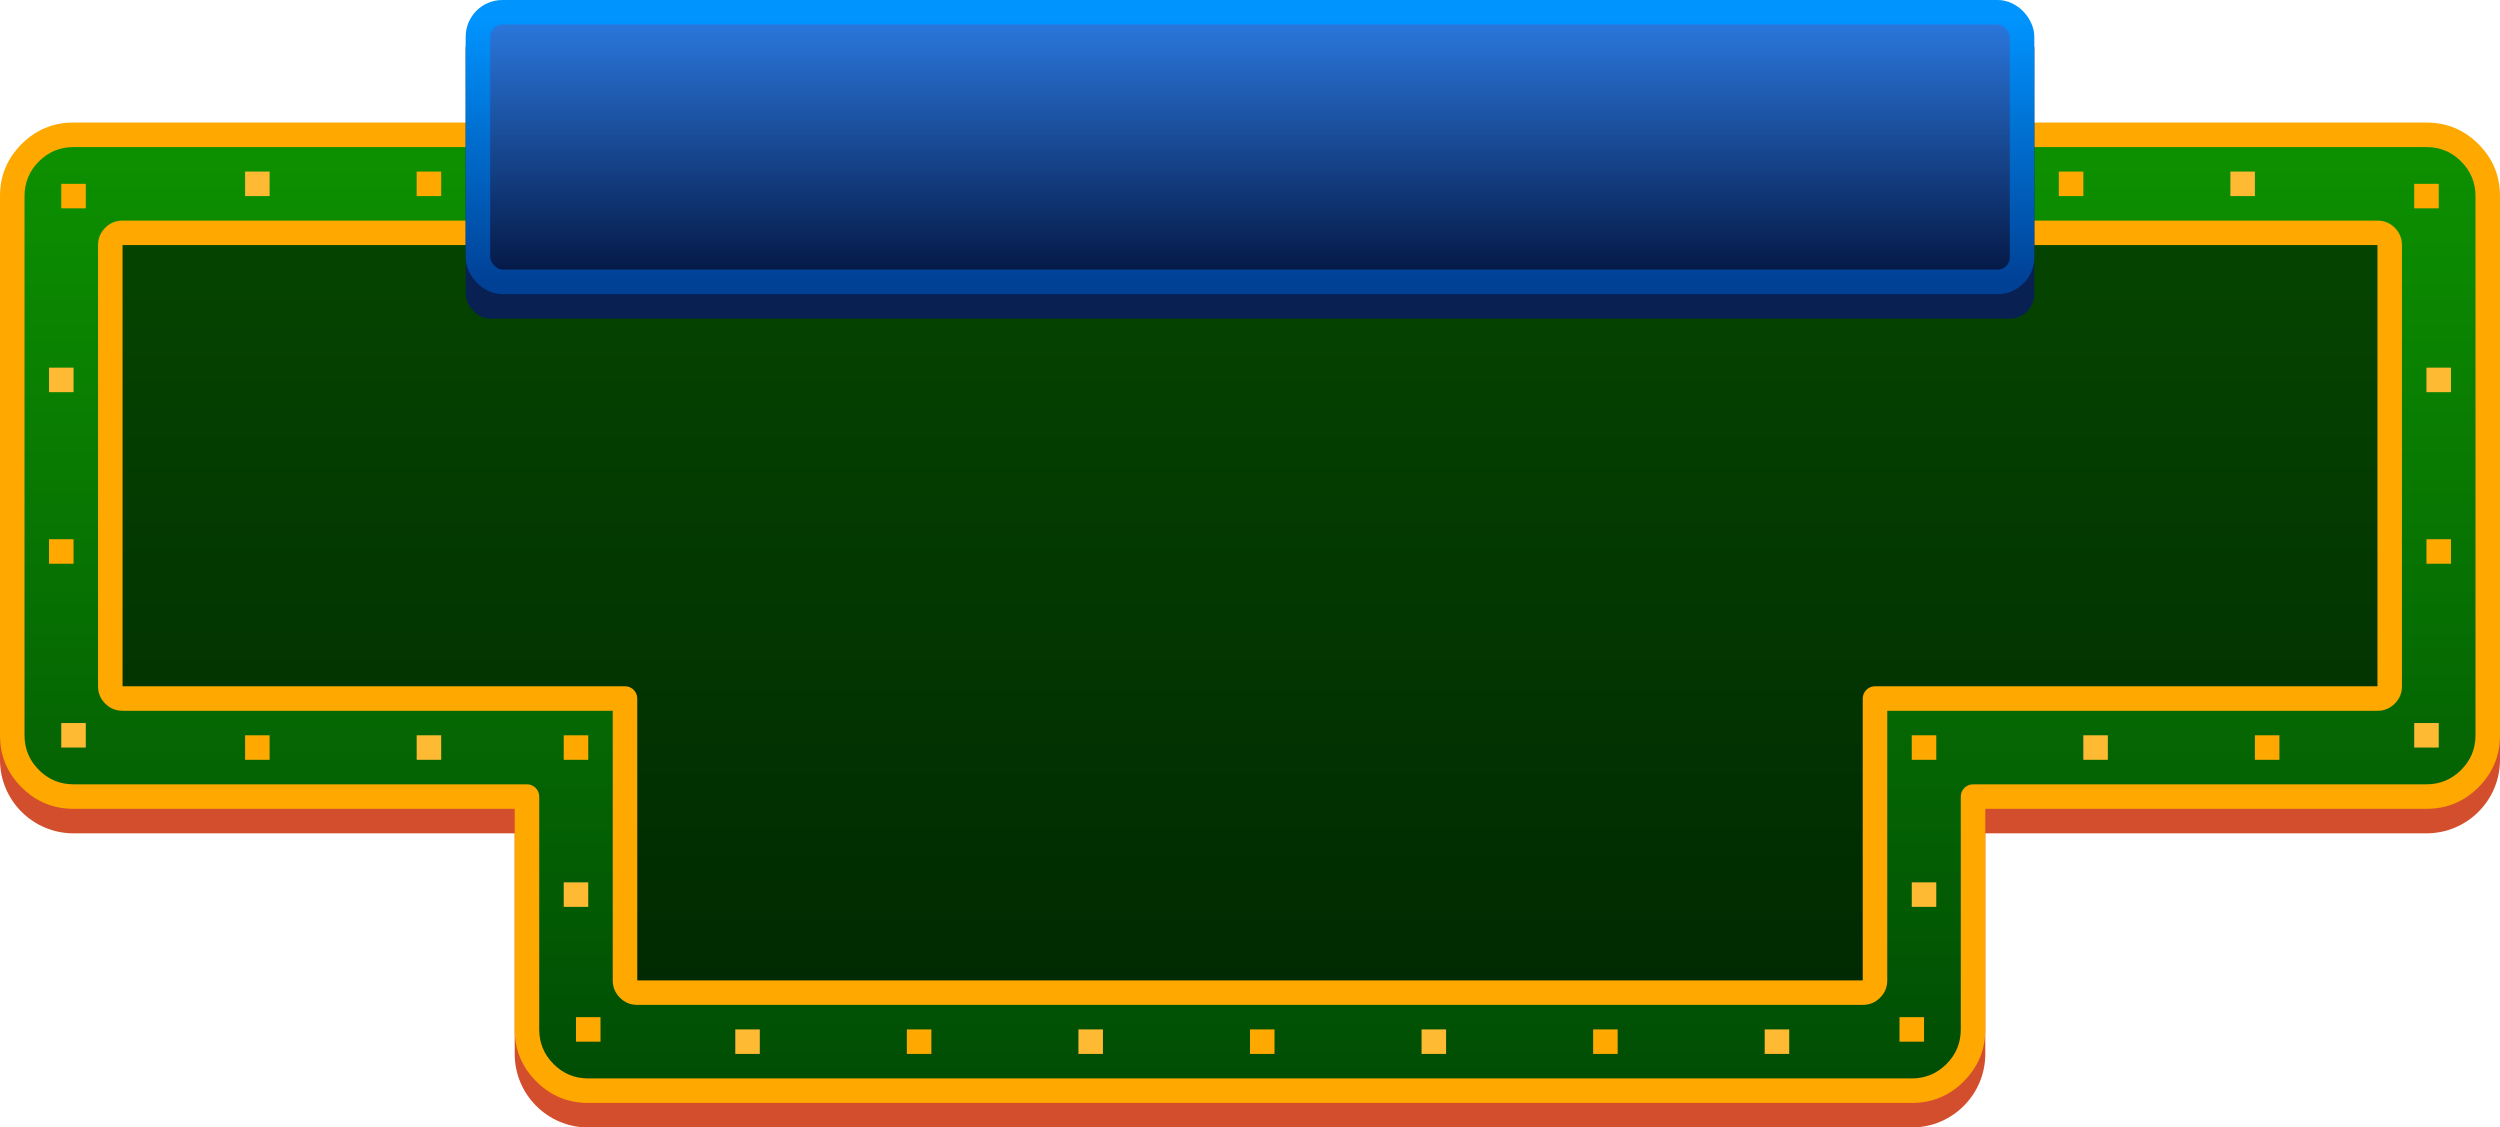
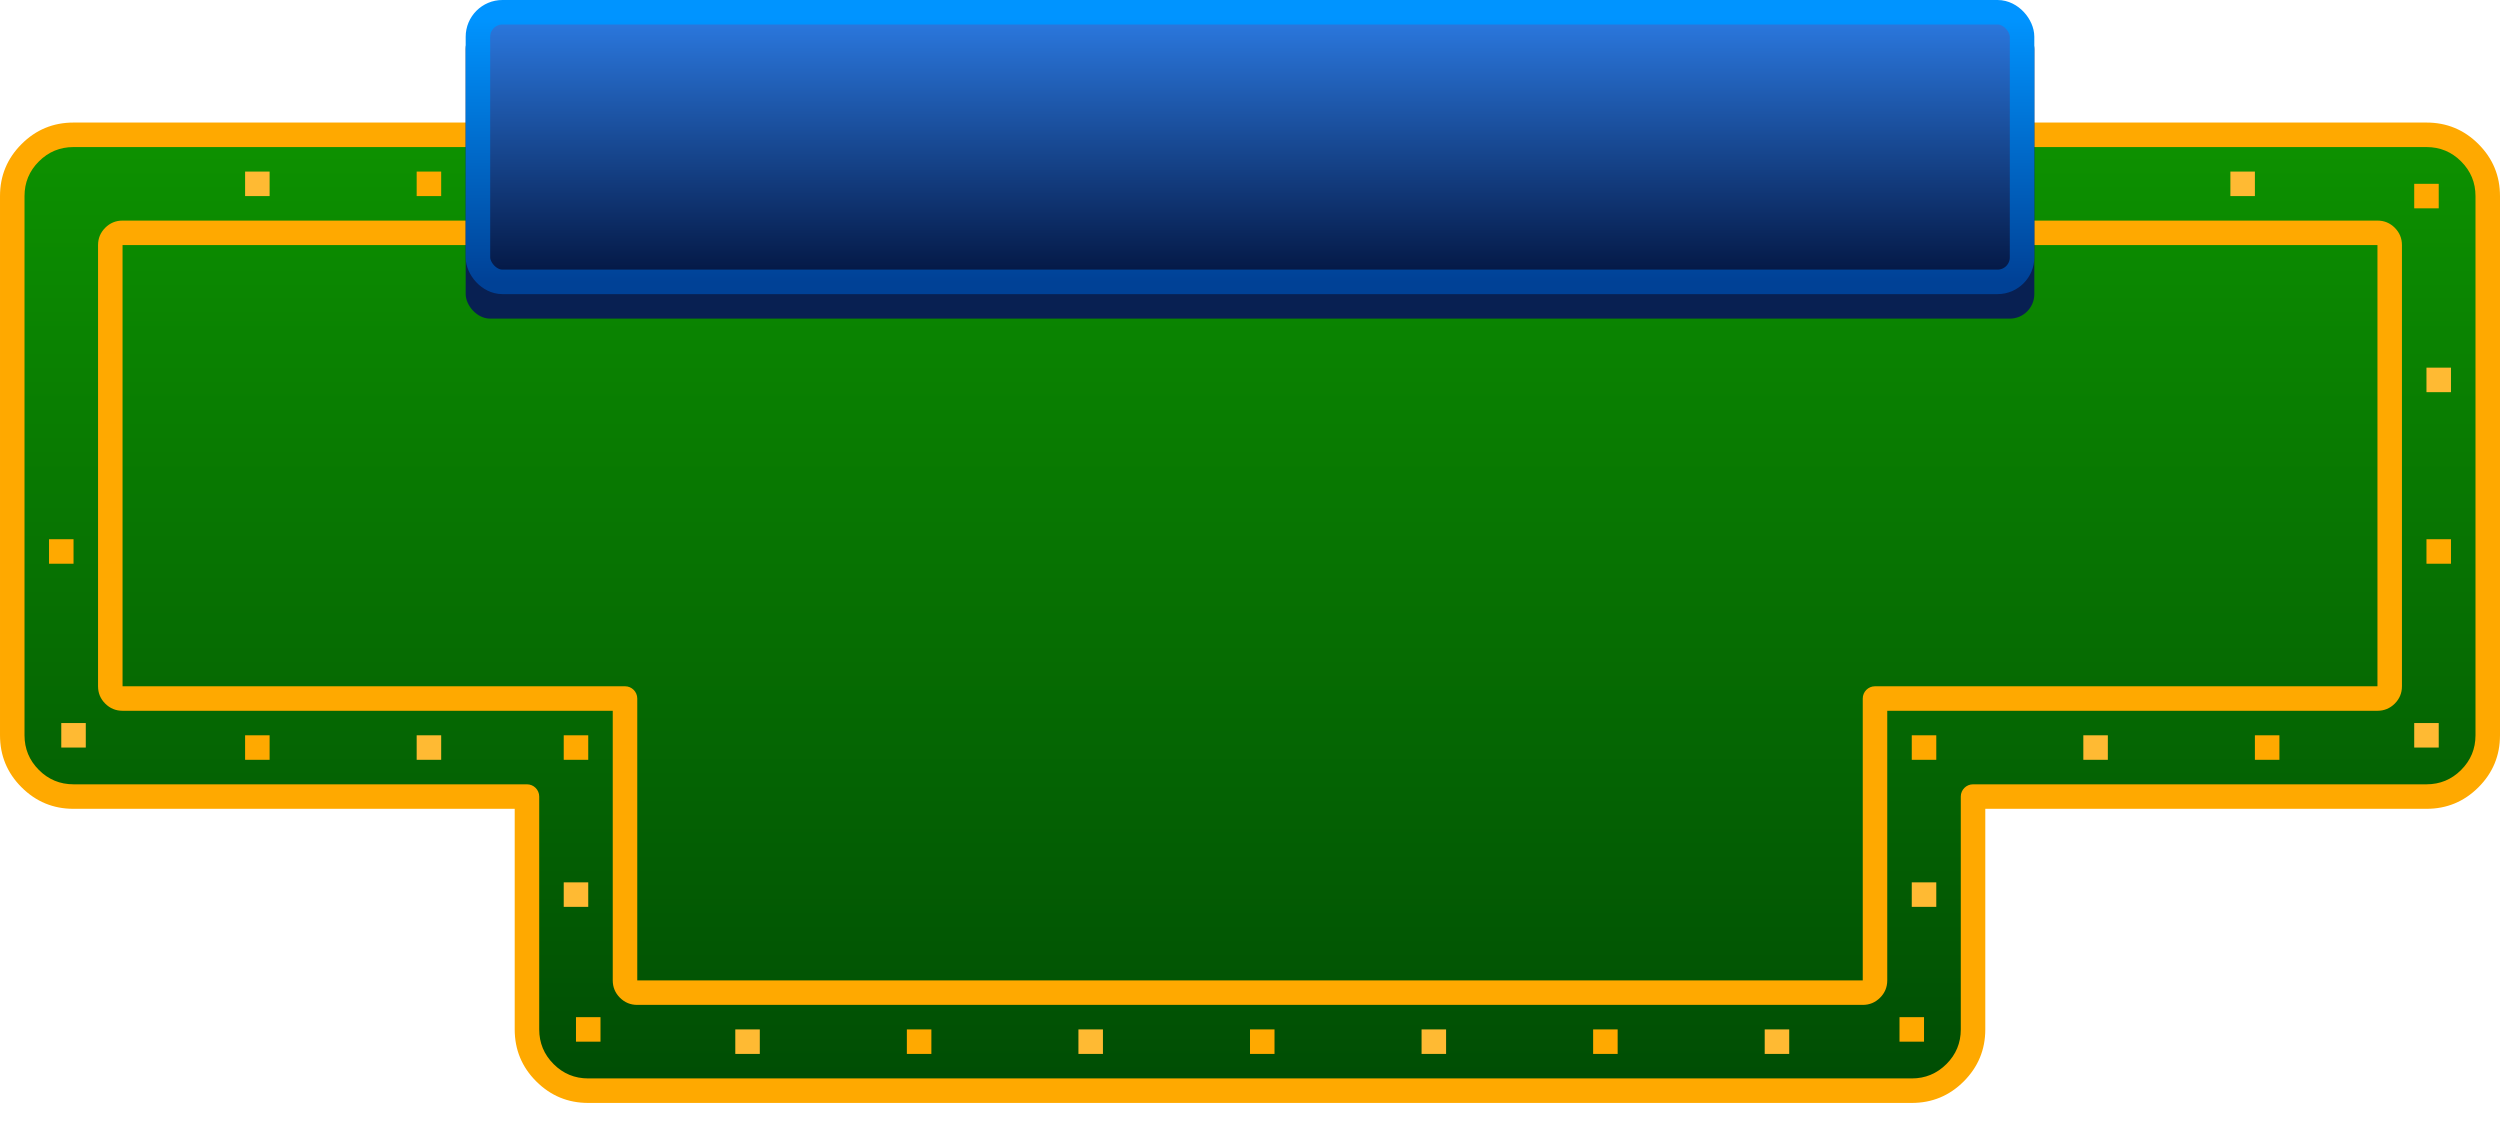
<svg xmlns="http://www.w3.org/2000/svg" height="46" viewBox="0 0 102 46" width="102">
  <linearGradient id="a" x1=".5" x2=".5" y1="0" y2="1">
    <stop offset="0" stop-color="#0d9100" />
    <stop offset="1" stop-color="#004d04" />
  </linearGradient>
  <linearGradient id="b" x1=".5" x2=".5" y1="0" y2="1">
    <stop offset=".022" stop-color="#0094ff" />
    <stop offset="1" stop-color="#004196" />
  </linearGradient>
  <linearGradient id="c" x1=".5" x2=".5" y1="0" y2="1">
    <stop offset="0" stop-color="#2c7be3" />
    <stop offset="1" stop-color="#031540" />
  </linearGradient>
  <g>
-     <path d="m99 6c1.657 0 3 1.343 3 3v22c0 1.657-1.343 3-3 3h-18v9c0 1.657-1.343 3-3 3h-54c-1.657 0-3-1.343-3-3v-9h-18c-1.657 0-3-1.343-3-3v-22c0-1.657 1.343-3 3-3z" fill="#d34e2d" />
    <path d="m99 5.5h-96c-1.381 0-2.5 1.119-2.5 2.5v22c0 1.381 1.119 2.5 2.5 2.5h18.5v9.5c0 1.381 1.119 2.5 2.5 2.5h54c1.381 0 2.5-1.119 2.5-2.5v-9.5h18.5c1.381 0 2.5-1.119 2.5-2.5v-22c0-1.381-1.119-2.5-2.5-2.5z" fill="url(#a)" />
    <path d="m101.121 5.879c-.586-.586-1.293-.879-2.121-.879h-96c-.828 0-1.536.293-2.121.879-.586.586-.879 1.293-.879 2.121v22c0 .828.293 1.536.879 2.121.586.586 1.293.879 2.121.879h18v9c0 .828.293 1.536.879 2.121s1.293.879 2.121.879h54c.828 0 1.536-.293 2.121-.879s.879-1.293.879-2.121v-9h18c.828 0 1.535-.293 2.121-.879s.879-1.293.879-2.121v-22c0-.828-.293-1.536-.879-2.121zm-98.121.121h96c.552 0 1.024.195 1.414.586.391.391.586.862.586 1.414v22c0 .552-.195 1.024-.586 1.414-.39.391-.862.586-1.414.586h-18.5c-.276 0-.5.224-.5.5v9.5c0 .552-.195 1.024-.586 1.414s-.862.586-1.414.586h-54c-.552 0-1.024-.195-1.414-.586s-.586-.862-.586-1.414v-9.5c0-.276-.224-.5-.5-.5h-18.5c-.552 0-1.024-.195-1.414-.586s-.586-.862-.586-1.414v-22c0-.552.195-1.024.586-1.414.391-.391.862-.586 1.414-.586z" fill="#ffa900" fill-rule="evenodd" />
-     <path d="m97 9.5h-92c-.276 0-.5.224-.5.5v18c0 .276.224.5.5.5h20.5v11.5c0 .276.224.5.5.5h50c.276 0 .5-.224.5-.5v-11.5h20.5c.276 0 .5-.224.5-.5v-18c0-.276-.224-.5-.5-.5z" opacity=".5" />
    <path d="m97.707 9.293c-.195-.195-.431-.293-.707-.293h-92c-.276 0-.512.098-.707.293-.195.195-.293.431-.293.707v18c0 .276.098.512.293.707.195.195.431.293.707.293h20v11c0 .276.098.512.293.707s.431.293.707.293h50c.276 0 .512-.098.707-.293s.293-.431.293-.707v-11h20c.276 0 .512-.098.707-.293s.293-.431.293-.707v-18c0-.276-.098-.512-.293-.707zm-92.707.707h92v18h-20.5c-.276 0-.5.224-.5.5v11.5h-50v-11.5c0-.276-.224-.5-.5-.5h-20.5z" fill="#ffa900" fill-rule="evenodd" />
    <path d="m99 15h1v1h-1z" fill="#ffba33" />
    <path d="m91 7h1v1h-1z" fill="#ffba33" />
    <path d="m98.5 29.5h1v1h-1z" fill="#ffba33" />
    <path d="m85 30h1v1h-1z" fill="#ffba33" />
    <path d="m78 36h1v1h-1z" fill="#ffba33" />
    <path d="m72 42h1v1h-1z" fill="#ffba33" />
    <path d="m58 42h1v1h-1z" fill="#ffba33" />
    <path d="m44 42h1v1h-1z" fill="#ffba33" />
    <path d="m30 42h1v1h-1z" fill="#ffba33" />
    <path d="m23 36h1v1h-1z" fill="#ffba33" />
    <path d="m17 30h1v1h-1z" fill="#ffba33" />
    <path d="m2.5 29.5h1v1h-1z" fill="#ffba33" />
-     <path d="m2 15h1v1h-1z" fill="#ffba33" />
    <path d="m10 7h1v1h-1z" fill="#ffba33" />
    <g fill="#ffa900">
-       <path d="m84 7h1v1h-1z" />
      <path d="m98.5 7.5h1v1h-1z" />
      <path d="m99 22h1v1h-1z" />
      <path d="m92 30h1v1h-1z" />
      <path d="m78 30h1v1h-1z" />
      <path d="m77.5 41.5h1v1h-1z" />
      <path d="m65 42h1v1h-1z" />
      <path d="m51 42h1v1h-1z" />
      <path d="m37 42h1v1h-1z" />
      <path d="m23.5 41.5h1v1h-1z" />
      <path d="m23 30h1v1h-1z" />
      <path d="m10 30h1v1h-1z" />
      <path d="m2 22h1v1h-1z" />
-       <path d="m2.5 7.5h1v1h-1z" />
      <path d="m17 7h1v1h-1z" />
    </g>
  </g>
  <rect fill="#082052" height="12" rx="1" width="64" x="19" y="1" />
  <rect fill="url(#c)" height="11" rx="1" stroke="url(#b)" transform="translate(19.5 .5)" width="63" />
</svg>